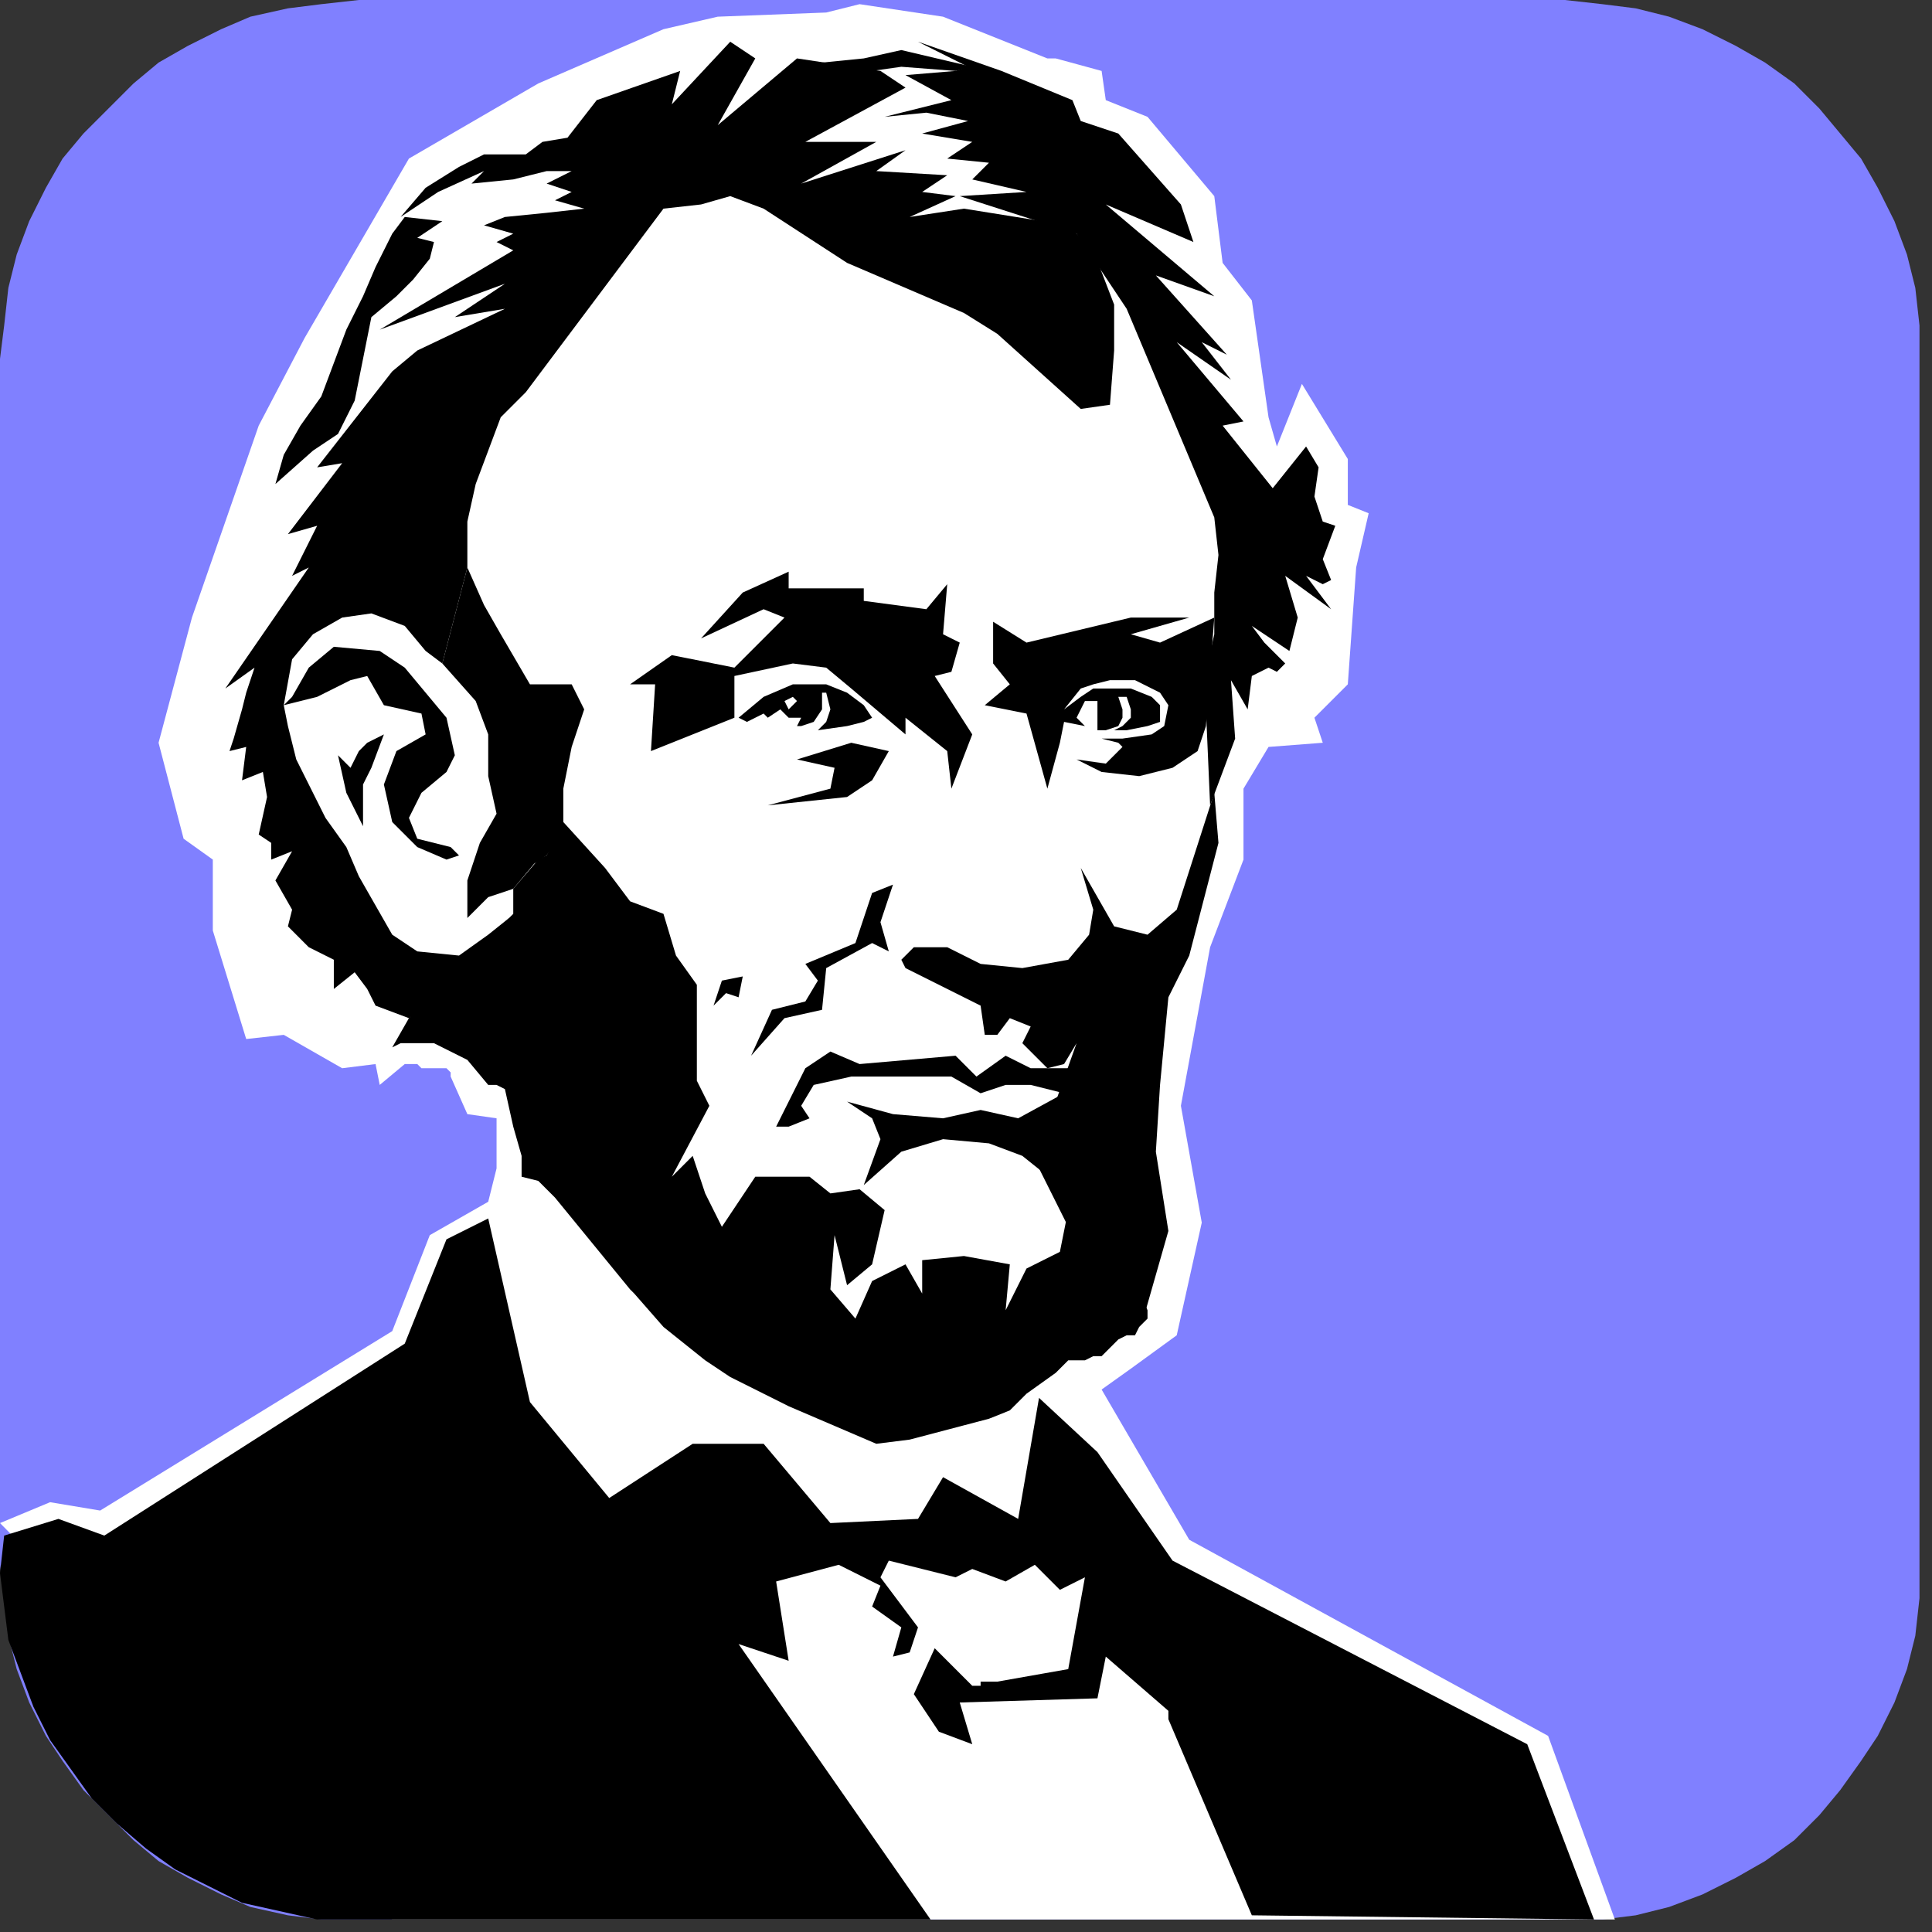
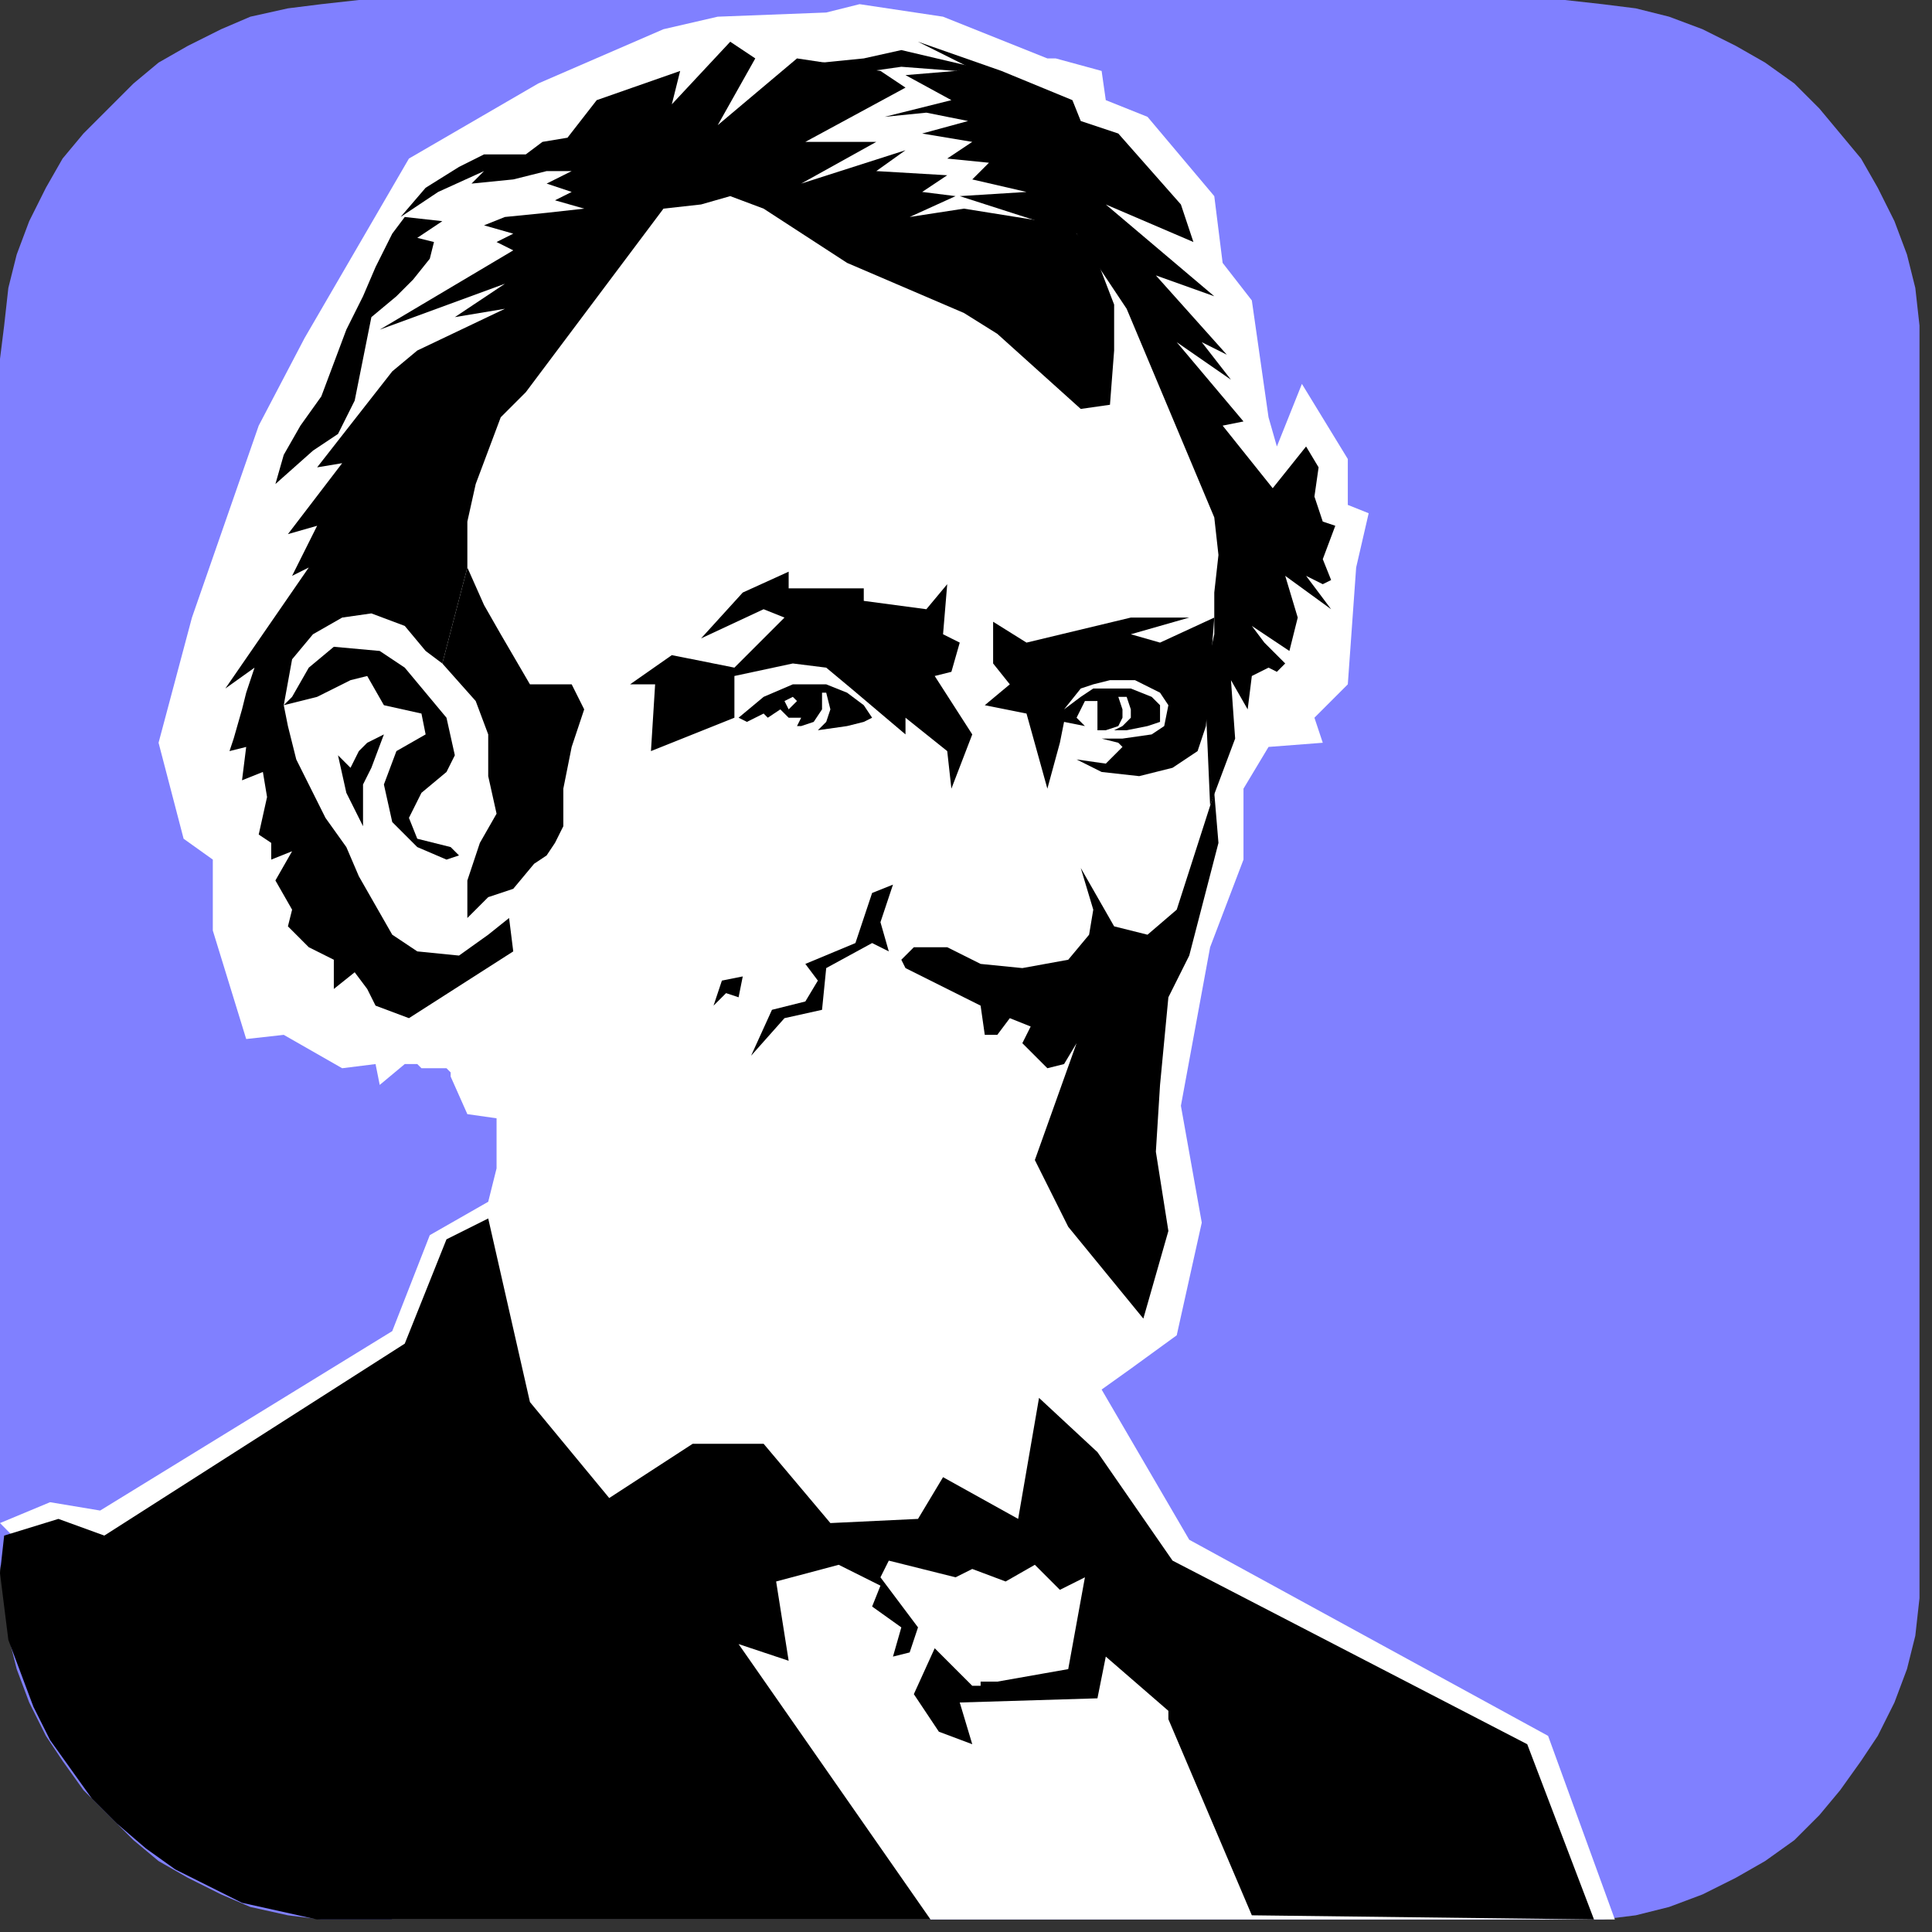
<svg xmlns="http://www.w3.org/2000/svg" xmlns:ns1="http://sodipodi.sourceforge.net/DTD/sodipodi-0.dtd" xmlns:ns2="http://www.inkscape.org/namespaces/inkscape" version="1.0" width="122.502mm" height="122.502mm" id="svg47" ns1:docname="PRESD017.WMF">
  <rect width="100%" height="100%" fill="#333333" stroke="none" />
  <ns1:namedview pagecolor="#ffffff" bordercolor="#666666" borderopacity="1" objecttolerance="10" gridtolerance="10" guidetolerance="10" ns2:pageopacity="0" ns2:pageshadow="2" ns2:window-width="640" ns2:window-height="480" id="namedview49" />
  <defs id="defs3">
    <pattern id="WMFhbasepattern" patternUnits="userSpaceOnUse" width="6" height="6" x="0" y="0" />
  </defs>
  <path style="fill:#8080ff;fill-rule:evenodd;fill-opacity:1;stroke:none;" d="  M 86,0   L 375,0   L 384,1   L 392,2   L 400,4   L 408,7   L 416,11   L 423,15   L 430,20   L 436,26   L 441,32   L 446,38   L 450,45   L 454,53   L 457,61   L 459,69   L 460,78   L 460,86   L 460,375   L 460,383   L 459,392   L 457,400   L 454,408   L 450,416   L 446,422   L 441,429   L 436,435   L 430,441   L 423,446   L 416,450   L 408,454   L 400,457   L 392,459   L 384,460   L 77,460   L 69,459   L 60,457   L 53,454   L 45,450   L 38,446   L 32,441   L 26,435   L 20,429   L 15,422   L 11,416   L 7,408   L 4,400   L 2,392   L 1,383   L 0,375   L 0,86   L 1,78   L 2,69   L 4,61   L 7,53   L 11,45   L 15,38   L 20,32   L 26,26   L 32,20   L 38,15   L 45,11   L 53,7   L 60,4   L 69,2   L 77,1   L 86,0  z " id="path5" />
  <path style="fill:#ffffff;fill-rule:evenodd;fill-opacity:1;stroke:none;" d="  M 371,416   L 285,369   L 264,333   L 271,328   L 282,320   L 288,293   L 283,265   L 290,227   L 298,206   L 298,189   L 304,179   L 317,178   L 315,172   L 323,164   L 325,136   L 328,123   L 323,121   L 323,110   L 312,92   L 306,107   L 304,100   L 300,72   L 293,63   L 291,47   L 275,28   L 265,24   L 264,17   L 253,14   L 251,14   L 226,4   L 206,1   L 198,3   L 172,4   L 159,7   L 129,20   L 98,38   L 73,81   L 62,102   L 46,148   L 38,178   L 44,201   L 51,206   L 51,223   L 59,249   L 68,248   L 82,256   L 90,255   L 91,260   L 97,255   L 100,255   L 101,256   L 103,256   L 105,256   L 107,256   L 108,257   L 108,258   L 112,267   L 119,268   L 119,280   L 117,288   L 103,296   L 94,319   L 24,362   L 12,360   L 0,365   L 94,460   L 387,460   L 371,416  z " id="path7" />
  <path style="fill:#000000;fill-rule:evenodd;fill-opacity:1;stroke:none;" d="  M 96,52   L 105,46   L 116,41   L 113,44   L 123,43   L 131,41   L 137,41   L 131,44   L 137,46   L 133,48   L 140,50   L 131,51   L 121,52   L 116,54   L 123,56   L 119,58   L 123,60   L 91,79   L 121,68   L 109,76   L 121,74   L 100,84   L 94,89   L 76,112   L 82,111   L 69,128   L 76,126   L 70,138   L 74,136   L 54,165   L 61,160   L 59,166   L 58,170   L 56,177   L 55,180   L 59,179   L 58,187   L 63,185   L 64,191   L 62,200   L 65,202   L 65,206   L 70,204   L 66,211   L 70,218   L 69,222   L 74,227   L 80,230   L 80,237   L 85,233   L 88,237   L 90,241   L 98,244   L 123,228   L 122,220   L 117,224   L 110,229   L 100,228   L 94,224   L 90,217   L 86,210   L 83,203   L 78,196   L 75,190   L 71,182   L 69,174   L 68,169   L 70,158   L 75,152   L 82,148   L 89,147   L 97,150   L 102,156   L 106,159   L 112,136   L 112,125   L 114,116   L 117,108   L 120,100   L 126,94   L 159,50   L 168,49   L 175,47   L 183,50   L 203,63   L 217,69   L 231,75   L 239,80   L 259,98   L 266,97   L 267,84   L 267,73   L 262,60   L 256,54   L 231,50   L 218,52   L 229,47   L 221,46   L 227,42   L 210,41   L 217,36   L 192,44   L 210,34   L 193,34   L 217,21   L 211,17   L 191,14   L 172,30   L 181,14   L 175,10   L 161,25   L 163,17   L 143,24   L 136,33   L 130,34   L 126,37   L 116,37   L 110,40   L 102,45   L 96,52  z " id="path9" />
  <path style="fill:#000000;fill-rule:evenodd;fill-opacity:1;stroke:none;" d="  M 296,177   L 295,163   L 299,170   L 300,162   L 304,160   L 306,161   L 308,159   L 303,154   L 300,150   L 309,156   L 311,148   L 308,138   L 319,146   L 313,138   L 317,140   L 319,139   L 317,134   L 320,126   L 317,125   L 315,119   L 316,112   L 313,107   L 305,117   L 293,102   L 298,101   L 282,82   L 295,91   L 288,82   L 294,85   L 277,66   L 291,71   L 265,49   L 286,58   L 283,49   L 268,32   L 259,29   L 257,24   L 240,17   L 220,10   L 232,16   L 229,17   L 217,18   L 228,24   L 212,28   L 222,27   L 232,29   L 221,32   L 233,34   L 227,38   L 237,39   L 233,43   L 246,46   L 230,47   L 258,56   L 270,74   L 291,124   L 292,133   L 291,142   L 291,152   L 289,161   L 289,170   L 290,193   L 296,177  z " id="path11" />
-   <path style="fill:#000000;fill-rule:evenodd;fill-opacity:1;stroke:none;" d="  M 189,337   L 210,346   L 218,345   L 237,340   L 242,338   L 246,334   L 253,329   L 256,326   L 257,326   L 260,326   L 262,325   L 264,325   L 265,324   L 268,321   L 270,320   L 272,320   L 273,318   L 274,317   L 275,316   L 275,314   L 271,304   L 266,292   L 261,298   L 256,290   L 254,300   L 246,304   L 241,314   L 242,303   L 231,301   L 221,302   L 221,310   L 217,303   L 209,307   L 205,316   L 199,309   L 200,296   L 203,308   L 209,303   L 212,290   L 206,285   L 199,286   L 194,282   L 181,282   L 173,294   L 169,286   L 166,277   L 161,282   L 170,265   L 167,259   L 167,236   L 162,229   L 159,219   L 151,216   L 145,208   L 135,197   L 131,205   L 129,206   L 123,213   L 123,219   L 98,244   L 94,251   L 96,250   L 104,250   L 112,254   L 117,260   L 119,260   L 121,261   L 123,270   L 125,277   L 125,282   L 129,283   L 133,287   L 151,309   L 152,310   L 159,318   L 169,326   L 175,330   L 189,337  z " id="path13" />
  <path style="fill:#000000;fill-rule:evenodd;fill-opacity:1;stroke:none;" d="  M 259,208   L 262,218   L 261,224   L 256,230   L 245,232   L 235,231   L 227,227   L 219,227   L 216,230   L 217,232   L 227,237   L 235,241   L 236,248   L 239,248   L 242,244   L 247,246   L 245,250   L 251,256   L 255,255   L 258,250   L 248,278   L 256,294   L 274,316   L 280,295   L 277,276   L 278,260   L 280,239   L 285,229   L 292,202   L 291,190   L 282,218   L 275,224   L 267,222   L 259,208  z " id="path15" />
  <path style="fill:#000000;fill-rule:evenodd;fill-opacity:1;stroke:none;" d="  M 251,189   L 254,178   L 255,173   L 260,174   L 258,172   L 259,170   L 260,168   L 263,168   L 263,170   L 263,171   L 263,175   L 265,175   L 268,174   L 269,172   L 269,170   L 268,167   L 270,167   L 271,170   L 271,172   L 269,174   L 267,175   L 270,175   L 275,174   L 278,173   L 278,169   L 276,167   L 271,165   L 262,165   L 259,167   L 255,170   L 259,165   L 262,164   L 266,163   L 272,163   L 278,166   L 280,169   L 279,174   L 276,176   L 269,177   L 264,177   L 268,178   L 269,179   L 265,183   L 258,182   L 264,185   L 273,186   L 281,184   L 287,180   L 289,174   L 291,148   L 278,154   L 271,152   L 285,148   L 271,148   L 246,154   L 238,149   L 238,159   L 242,164   L 236,169   L 246,171   L 251,189  z " id="path17" />
  <path style="fill:#000000;fill-rule:evenodd;fill-opacity:1;stroke:none;" d="  M 123,213   L 128,207   L 131,205   L 133,202   L 135,198   L 135,189   L 137,179   L 140,170   L 137,164   L 127,164   L 120,152   L 116,145   L 112,136   L 106,159   L 114,168   L 117,176   L 117,186   L 119,195   L 115,202   L 112,211   L 112,220   L 117,215   L 123,213  z " id="path19" />
  <path style="fill:none;stroke:none;" d="  M 123,213   L 117,215   L 112,220   L 112,211   L 115,202   L 119,195   L 117,186   L 117,176   L 114,168   L 106,159   L 103,156   L 97,151   L 89,147   L 82,148   L 75,152   L 70,158   L 68,169   L 70,167   L 74,160   L 80,155   L 91,156   L 97,160   L 102,166   L 107,172   L 109,181   L 107,186   L 101,190   L 98,196   L 100,201   L 108,204   L 110,205   L 107,206   L 99,203   L 93,198   L 92,189   L 95,180   L 102,176   L 101,171   L 92,169   L 88,162   L 84,162   L 78,166   L 76,167   L 68,169   L 69,174   L 71,182   L 75,190   L 78,196   L 83,203   L 86,210   L 90,217   L 94,224   L 101,228   L 110,229   L 117,224   L 122,219   L 123,213  " id="path21" />
-   <path style="fill:#000000;fill-rule:evenodd;fill-opacity:1;stroke:none;" d="  M 241,253   L 234,258   L 229,253   L 206,255   L 199,252   L 193,256   L 186,270   L 189,270   L 194,268   L 192,265   L 195,260   L 204,258   L 228,258   L 235,262   L 241,260   L 247,260   L 255,262   L 244,268   L 235,266   L 226,268   L 214,267   L 203,264   L 209,268   L 211,273   L 207,284   L 216,276   L 226,273   L 237,274   L 245,277   L 250,281   L 251,282   L 251,279   L 252,269   L 258,263   L 261,256   L 258,256   L 247,256   L 241,253  z " id="path23" />
  <path style="fill:#000000;fill-rule:evenodd;fill-opacity:1;stroke:none;" d="  M 227,140   L 222,146   L 207,144   L 207,141   L 189,141   L 189,137   L 178,142   L 168,153   L 183,146   L 188,148   L 176,160   L 161,157   L 151,164   L 157,164   L 156,180   L 176,172   L 176,162   L 190,159   L 198,160   L 204,165   L 217,176   L 217,172   L 227,180   L 228,189   L 233,176   L 224,162   L 228,161   L 230,154   L 226,152   L 227,140  z " id="path25" />
  <path style="fill:#000000;fill-rule:evenodd;fill-opacity:1;stroke:none;" d="  M 66,116   L 75,108   L 81,104   L 85,96   L 89,76   L 95,71   L 99,67   L 103,62   L 104,58   L 100,57   L 106,53   L 97,52   L 94,56   L 90,64   L 87,71   L 83,79   L 80,87   L 77,95   L 72,102   L 68,109   L 66,116  z " id="path27" />
  <path style="fill:#000000;fill-rule:evenodd;fill-opacity:1;stroke:none;" d="  M 214,212   L 209,214   L 205,226   L 193,231   L 196,235   L 193,240   L 185,242   L 180,253   L 188,244   L 197,242   L 198,232   L 209,226   L 213,228   L 211,221   L 214,212  z " id="path29" />
  <path style="fill:#000000;fill-rule:evenodd;fill-opacity:1;stroke:none;" d="  M 68,169   L 76,167   L 78,166   L 84,163   L 88,162   L 92,169   L 101,171   L 102,176   L 95,180   L 92,188   L 94,197   L 100,203   L 107,206   L 110,205   L 108,203   L 100,201   L 98,196   L 101,190   L 107,185   L 109,181   L 107,172   L 102,166   L 97,160   L 91,156   L 80,155   L 74,160   L 70,167   L 68,169  z " id="path31" />
  <path style="fill:#000000;fill-rule:evenodd;fill-opacity:1;stroke:none;" d="  M 229,17   L 233,16   L 216,12   L 207,14   L 197,15   L 209,17   L 216,16   L 229,17  z " id="path33" />
  <path style="fill:#000000;fill-rule:evenodd;fill-opacity:1;stroke:none;" d="  M 197,170   L 197,166   L 198,166   L 199,170   L 198,173   L 196,175   L 203,174   L 207,173   L 209,172   L 207,169   L 203,166   L 198,164   L 190,164   L 183,167   L 177,172   L 179,173   L 183,171   L 184,172   L 187,170   L 189,172   L 192,172   L 191,174   L 189,174   L 192,174   L 195,173   L 197,170  z " id="path35" />
-   <path style="fill:#000000;fill-rule:evenodd;fill-opacity:1;stroke:none;" d="  M 204,178   L 191,182   L 200,184   L 199,189   L 184,193   L 203,191   L 209,187   L 213,180   L 204,178  z " id="path37" />
  <path style="fill:#000000;fill-rule:evenodd;fill-opacity:1;stroke:none;" d="  M 92,176   L 88,178   L 86,180   L 84,184   L 81,181   L 83,190   L 87,198   L 87,193   L 87,188   L 89,184   L 92,176  z " id="path39" />
  <path style="fill:#000000;fill-rule:evenodd;fill-opacity:1;stroke:none;" d="  M 86,460   L 223,460   L 177,394   L 189,398   L 186,379   L 201,375   L 211,380   L 209,385   L 216,390   L 214,397   L 218,396   L 220,390   L 211,378   L 213,374   L 229,378   L 233,376   L 241,379   L 248,375   L 254,381   L 260,378   L 256,400   L 239,403   L 238,403   L 237,403   L 235,403   L 235,404   L 234,404   L 233,404   L 224,395   L 219,406   L 225,415   L 233,418   L 230,408   L 263,407   L 265,397   L 280,410   L 280,412   L 300,459   L 382,460   L 366,418   L 281,374   L 263,348   L 249,335   L 244,364   L 226,354   L 220,364   L 199,365   L 183,346   L 166,346   L 146,359   L 127,336   L 117,292   L 107,297   L 97,322   L 25,368   L 14,364   L 1,368   L 0,377   L 1,385   L 2,393   L 5,401   L 8,409   L 12,417   L 17,424   L 22,431   L 28,437   L 35,443   L 42,448   L 50,452   L 58,456   L 67,458   L 76,460   L 86,460  z " id="path41" />
  <path style="fill:#000000;fill-rule:evenodd;fill-opacity:1;stroke:none;" d="  M 173,235   L 178,234   L 177,239   L 174,238   L 171,241   L 173,235  z " id="path43" />
  <path style="fill:#ffffff;fill-rule:evenodd;fill-opacity:1;stroke:none;" d="  M 188,168   L 190,167   L 191,168   L 189,170   L 188,168  z " id="path45" />
</svg>